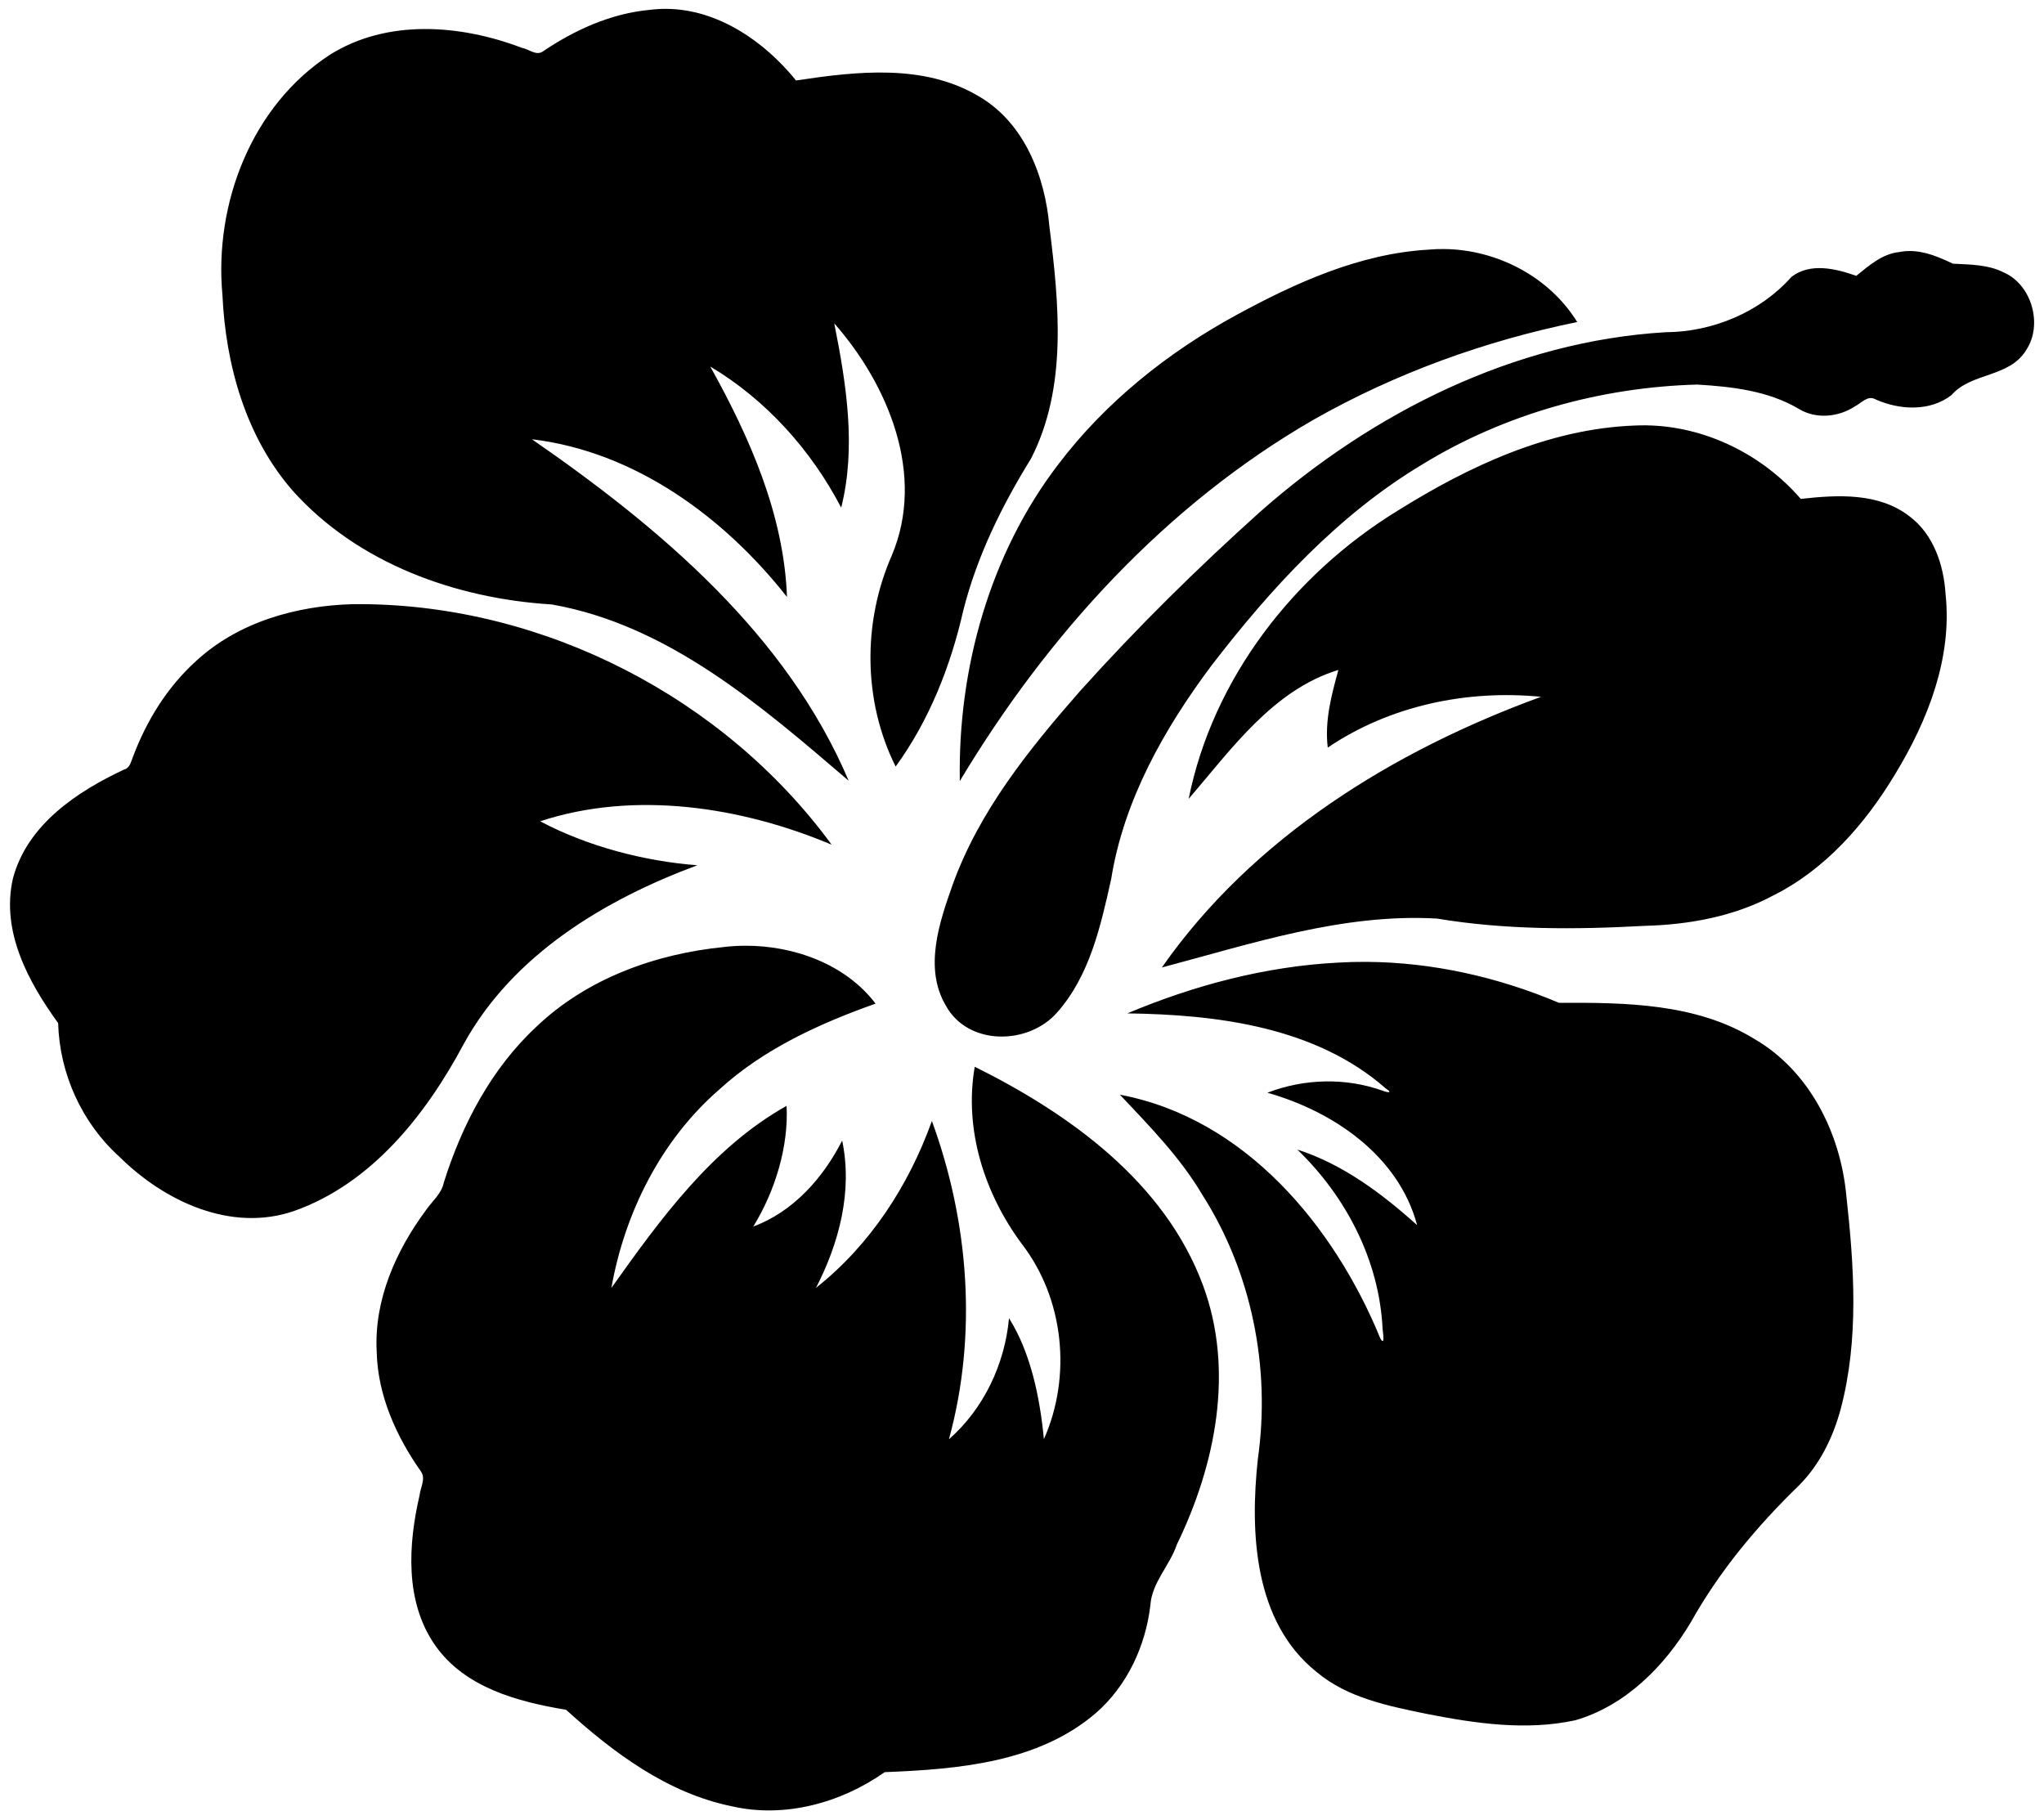
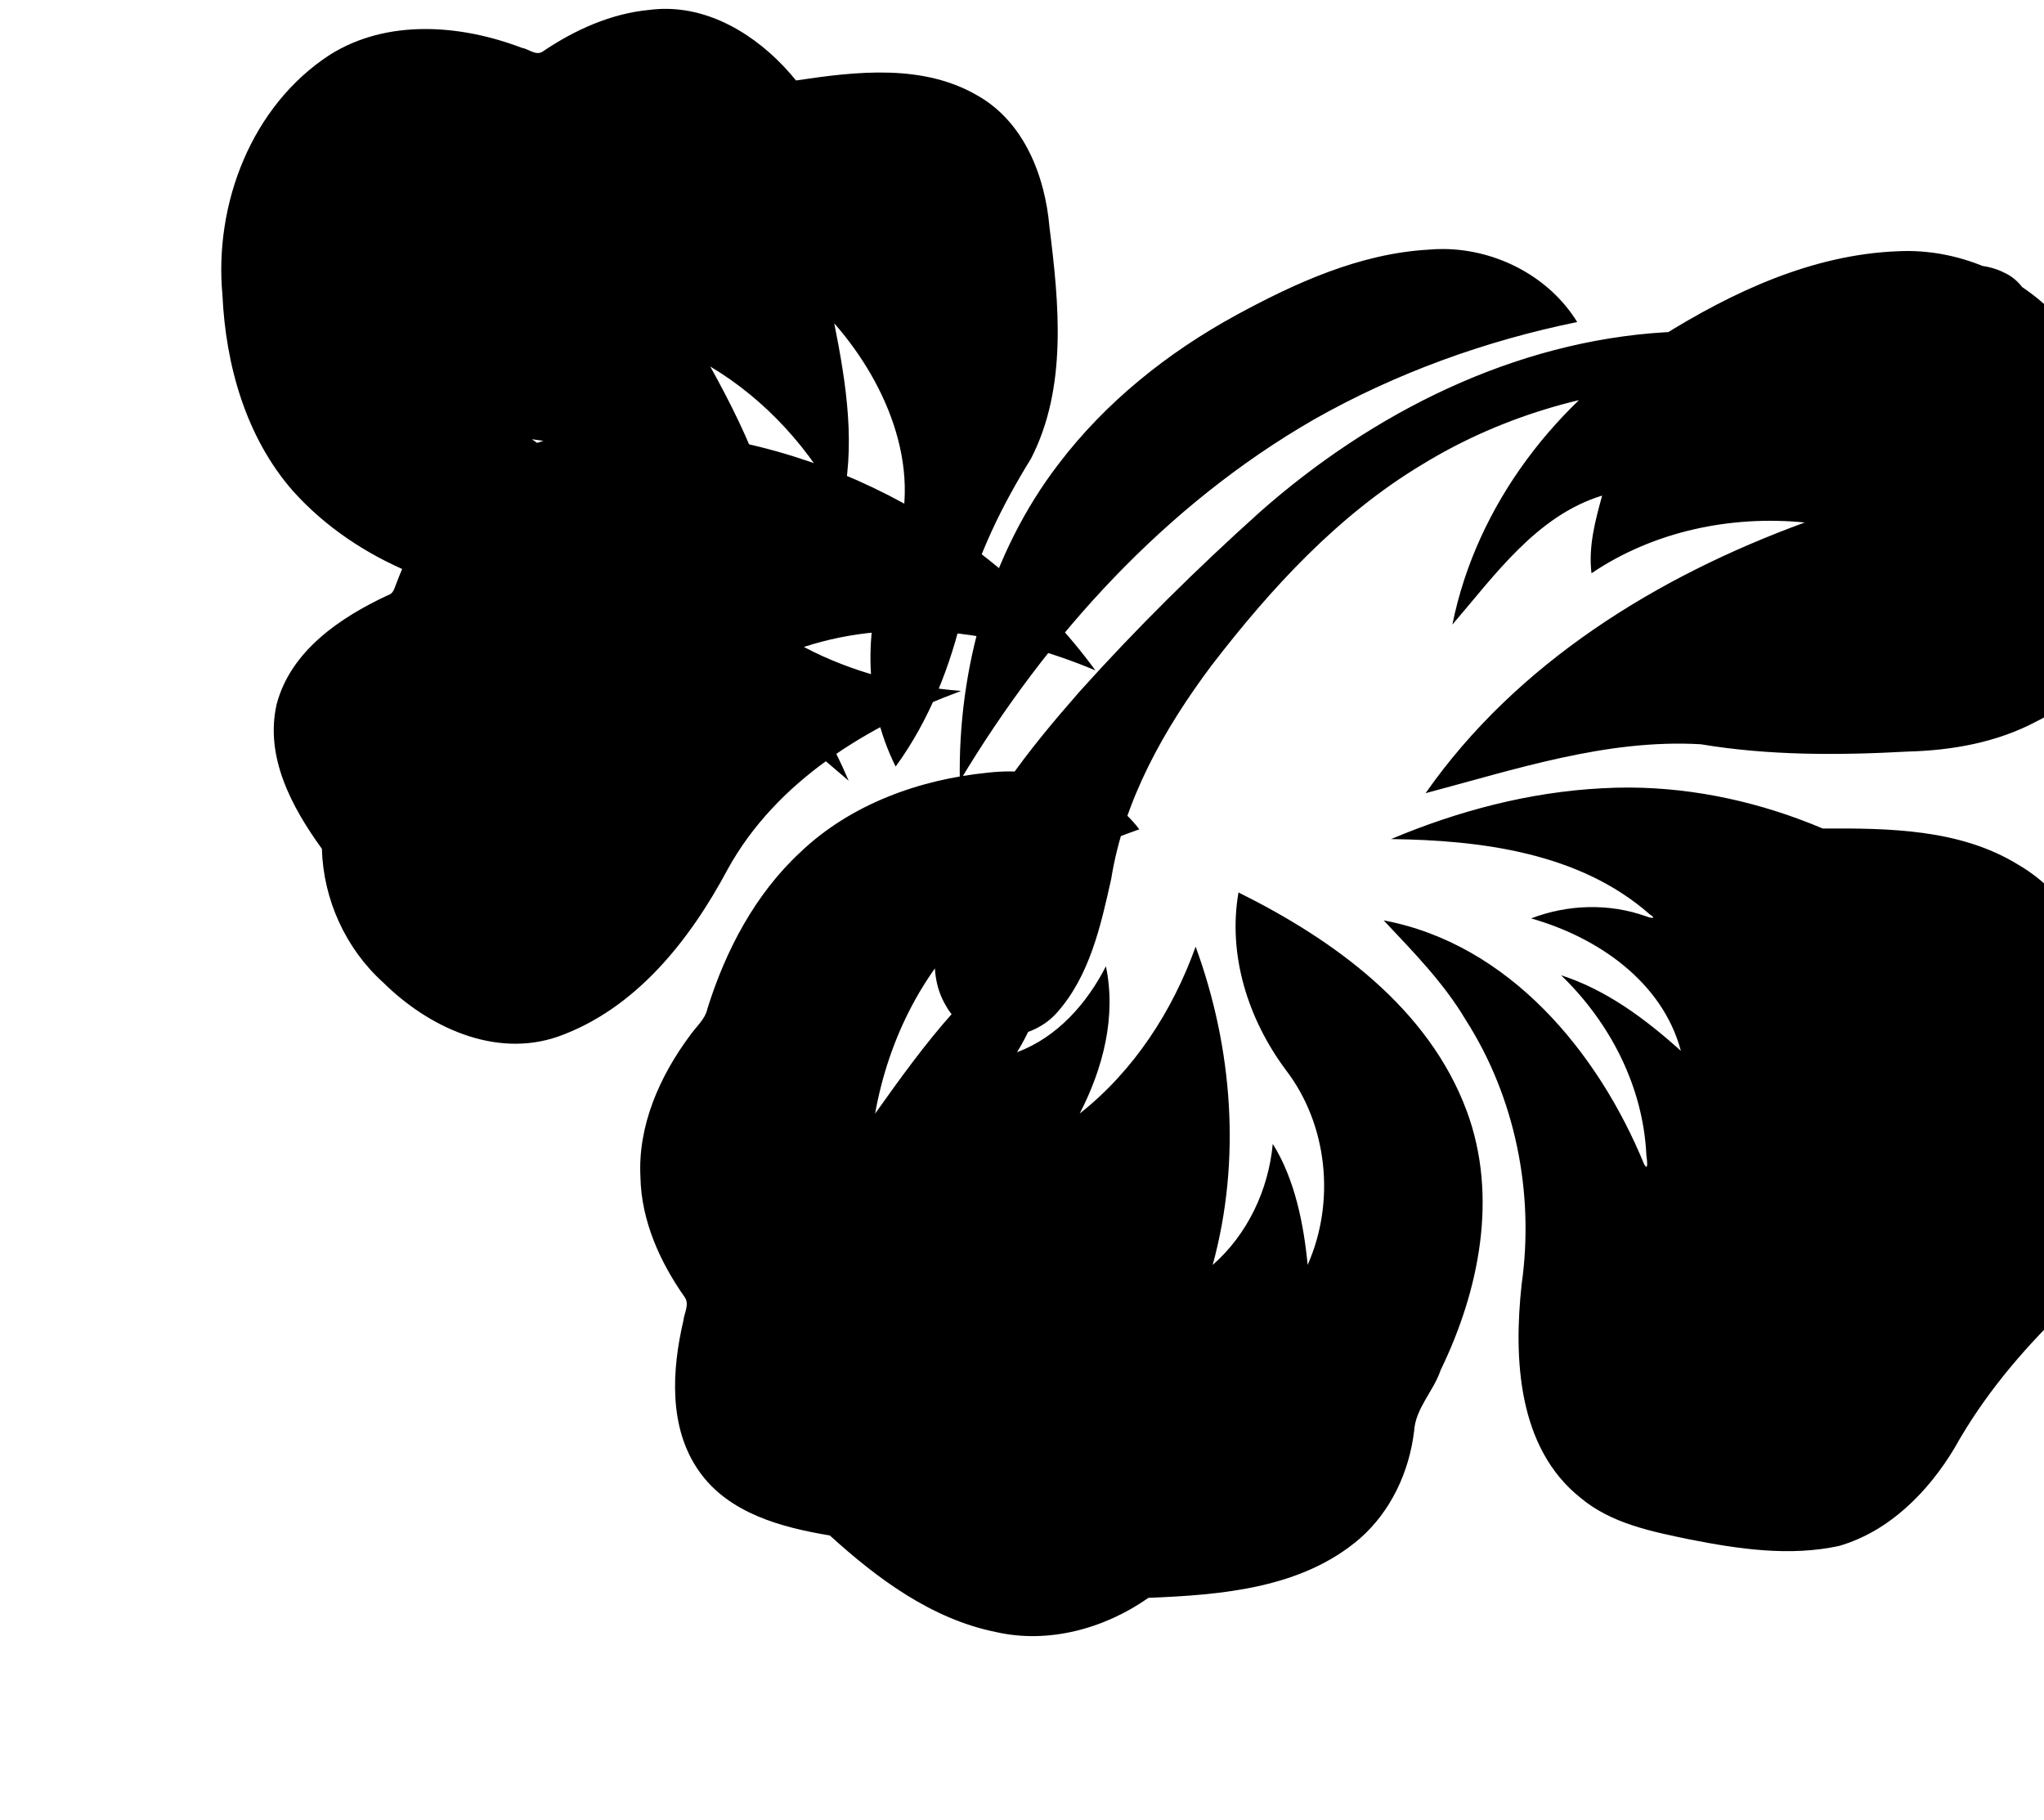
<svg xmlns="http://www.w3.org/2000/svg" width="1568pt" height="1396pt" version="1.1" viewBox="0 0 1568 1396">
-   <path transform="scale(.8)" d="m638.75 8.492c-5.1-0.026-10.26 0.277-15.45 0.934-37.17 3.362-72.17 19.212-102.81 39.937-6.4 4.488-13.74-2.512-20.08-3.5-58.67-22.35-129.01-27.951-184.12 6.674-75.18 48.973-111.09 142.91-102.99 230.4 3.14 67.22 22.41 136.06 67.38 187.62 62.65 69.85 156.52 103.43 248.42 109.05 111.86 19.67 201.03 97.43 284.68 169.01-59.7-140.57-180.94-242.51-303.73-327.43 98.78 11.83 184.32 74.66 244.59 151.22-2.92-78.87-35.72-152.97-73.57-220.94 53.62 31.95 96.75 80.15 125.55 135.28 14.59-57.79 4.87-119.05-6.66-176.71 51.9 59.08 87.81 145.35 55.18 222.6-28.1 63.92-27.6 139.73 3.7 202.4 32.27-44.27 52.9-96.7 64.94-150 13.12-51.72 36.86-100 64.82-145.2 35.1-68.24 26.9-148.94 17.7-222.44-4.2-48.19-23.86-99.39-67.51-124.94-52.93-31.622-117.3-24.035-175.48-15.298-30.32-37.553-75.2-68.422-124.56-68.67zm746.45 230.3c-5.3-0.07-10.5 0.13-15.7 0.61-65.9 3.85-127.4 31.87-184.6 63.01-65.3 35.7-124.7 83.13-169.9 142.59-65.98 86.1-96.58 196.32-94.62 303.94 83.82-139.84 197.32-264.77 339.42-346.62 78.5-44.51 164.3-75.51 252.6-93.52-26.7-43.33-76.7-69.33-127.2-70.01zm445.9 1.91c-3.3 0.01-6.7 0.32-10.1 1.02-16.3 1.65-29.2 13.34-41 22.77-19.6-6.9-44.1-12.93-62.2 1.04-29.9 33.77-75.6 52.82-120.5 53.02-145.2 8.6-281.2 77.04-389 172.26-60.5 54.33-118.5 111.59-172.9 172.14-48.83 55.7-96.56 114.96-121.93 185.52-12.82 36.09-27.73 79.93-6.48 115.82 21.35 38.81 79.05 37.91 106.51 6.74 31.4-35.25 42-83.24 52-128.06 12.1-75.76 50.9-144.28 96.3-204.94 56.9-73.93 121.5-144.42 202.2-192.78 78.9-48.35 171.1-73.96 263.4-76.5 33.4 1.99 68.4 5.95 97.8 23.5 16.3 9.81 37.7 7.75 53.3-2.49 6.3-3.06 12.3-11.01 19.7-6.92 23 10.35 52.3 12.11 73.1-4 18.9-21.91 55.6-16.53 71.7-43.31 16.1-24.34 5.2-62.66-21.7-74.33-15-7.63-32.4-7.5-48.7-8.36-13.1-6.27-26.9-12.16-41.5-12.14zm-252.9 167.15c-3.8-0.04-7.6 0.03-11.4 0.22-81.9 3.2-158.5 39.02-226.9 81.83-99.4 61.05-176.9 160.79-200.1 276.15 40.7-47.36 81-104.61 143.6-123.67-6.7 24.23-13.3 48.99-10.2 74.47 59.5-40.25 133.5-55.71 204.5-48.69-141.3 51.6-276.2 134.58-363.6 259.55 86.2-22.81 173.5-52.08 263.8-46.91 65.6 10.95 132.5 10.65 198.7 7.01 42.5-1.09 85.7-8.8 123.5-29.01 50.3-25.05 88.6-68.94 117.2-116.54 31.3-51.47 54.9-111.4 48.3-172.76-1.8-27.52-11.2-56.35-33.8-73.82-29.7-23.54-69.6-21.26-105-17.29-37.1-42.79-91.9-69.87-148.6-70.54zm-1231.7 171.45c-2.78-0.01-5.57-0.01-8.35 0.02-54.11 1.49-109.92 17.24-150.35 54.74-27.57 24.96-47.49 57.35-60.44 92.04-1.87 4.46-2.85 10.41-8.31 11.78-45.512 21.27-93.062 53.12-106.65 104.48-11.562 50.68 14.637 99.04 43.362 138.68 1.325 48.46 22.688 95.66 58.738 128.16 42.96 42.6 107.11 73 167.8 51.9 74.45-26.5 126.36-92.6 162.41-160.1 46.93-85.44 135.04-138.28 223.95-171.31-51.07-3.91-105.35-18.13-150.71-42.18 90.21-29.65 192.49-14.17 279.52 22.45-103.53-141.38-275.69-229.76-450.97-230.66zm367.98 327.55c-6.75 0.03-13.45 0.43-20.05 1.2-65.65 6.48-131.69 30.23-179.99 76.39-43.24 40.16-71.49 93.96-88.94 149.76-2.22 10.5-10.9 17.4-16.74 25.8-29.02 39-50.19 86.5-47.54 136 0.88 41.9 18.81 81.5 42.58 115.2 4.6 6.7-0.72 15.3-1.4 22.3-11.05 47.4-14.35 102.5 14.89 144.2 28.48 40.7 79.34 54.1 125.55 61.8 45.49 41.3 97.36 80 158.84 92.5 50.73 11.7 104.71-3.2 146.67-32.7 70.06-2.8 147.23-9 202.75-56.9 29.8-26.1 47.4-64.1 52-103.1 1.4-21.9 18.6-38 25.4-58.3 37-76.2 55.4-166.7 25.1-248.4-36.6-98.9-127.8-164.5-218.92-209.7-10.43 60.2 9.29 121.5 45.08 169.8 40.64 52.6 48.04 127 21.24 187.3-3.7-38.6-12.24-82.3-33.45-116-4.04 44-24.19 86.8-57.61 116.1 27.44-100.3 19.21-208-16.35-305.2-22.15 61.8-59.28 119.1-111.15 160 22.26-43.1 35.26-92.8 25.12-141.2-18.21 35.7-46.72 68.1-85.24 82.4 21.1-34.2 33.95-77.1 31.94-115.7-71.45 40-121.36 109-168.01 174.6 12.84-72.3 47.6-141.8 103.49-190.3 42.46-38.9 96.71-63.51 149.85-82.32-28.52-37.58-77.85-55.73-125.11-55.53zm595.72 15.47c-9-0.05-18.1 0.18-27.1 0.71-69.7 3.61-138 21.73-202.1 48.69 85.8 1.14 180.4 12.77 247.8 71.98 8.3 5.4-0.3 3.4-3.2 2.1-35.5-12.7-75.3-11.5-110.3 2 63.3 17.9 125.8 60.4 143.6 127-33.7-30.3-71.3-58.5-114.9-72.5 46.9 45.2 78.7 106.6 81.8 172.3 0.2 2.5 2.6 16.8-2.1 9-44.3-108.1-130-211.4-249.8-233.9 28.1 29.9 57.5 59.7 78.6 95.3 47.7 74.5 66.1 166.3 53.7 253.7-7.7 70.6-4 156.7 56.6 204.8 29.5 24.7 68.4 32.3 105.1 39.9 46.8 9.2 95.6 16.4 142.8 6.1 48.2-14 85.7-52.1 110.8-94.2 27.2-48.7 63.3-91.9 103.2-130.6 20.2-20.1 32.9-46.2 40.3-73.4 17.8-67 12.9-137.3 5.4-205.4-5.7-59.4-35.2-118.9-88-149.59-55.8-34.41-124.1-35.02-187.5-34.72-58.3-24.67-121.3-38.9-184.7-39.27z" />
+   <path transform="scale(.8)" d="m638.75 8.492c-5.1-0.026-10.26 0.277-15.45 0.934-37.17 3.362-72.17 19.212-102.81 39.937-6.4 4.488-13.74-2.512-20.08-3.5-58.67-22.35-129.01-27.951-184.12 6.674-75.18 48.973-111.09 142.91-102.99 230.4 3.14 67.22 22.41 136.06 67.38 187.62 62.65 69.85 156.52 103.43 248.42 109.05 111.86 19.67 201.03 97.43 284.68 169.01-59.7-140.57-180.94-242.51-303.73-327.43 98.78 11.83 184.32 74.66 244.59 151.22-2.92-78.87-35.72-152.97-73.57-220.94 53.62 31.95 96.75 80.15 125.55 135.28 14.59-57.79 4.87-119.05-6.66-176.71 51.9 59.08 87.81 145.35 55.18 222.6-28.1 63.92-27.6 139.73 3.7 202.4 32.27-44.27 52.9-96.7 64.94-150 13.12-51.72 36.86-100 64.82-145.2 35.1-68.24 26.9-148.94 17.7-222.44-4.2-48.19-23.86-99.39-67.51-124.94-52.93-31.622-117.3-24.035-175.48-15.298-30.32-37.553-75.2-68.422-124.56-68.67zm746.45 230.3c-5.3-0.07-10.5 0.13-15.7 0.61-65.9 3.85-127.4 31.87-184.6 63.01-65.3 35.7-124.7 83.13-169.9 142.59-65.98 86.1-96.58 196.32-94.62 303.94 83.82-139.84 197.32-264.77 339.42-346.62 78.5-44.51 164.3-75.51 252.6-93.52-26.7-43.33-76.7-69.33-127.2-70.01zm445.9 1.91c-3.3 0.01-6.7 0.32-10.1 1.02-16.3 1.65-29.2 13.34-41 22.77-19.6-6.9-44.1-12.93-62.2 1.04-29.9 33.77-75.6 52.82-120.5 53.02-145.2 8.6-281.2 77.04-389 172.26-60.5 54.33-118.5 111.59-172.9 172.14-48.83 55.7-96.56 114.96-121.93 185.52-12.82 36.09-27.73 79.93-6.48 115.82 21.35 38.81 79.05 37.91 106.51 6.74 31.4-35.25 42-83.24 52-128.06 12.1-75.76 50.9-144.28 96.3-204.94 56.9-73.93 121.5-144.42 202.2-192.78 78.9-48.35 171.1-73.96 263.4-76.5 33.4 1.99 68.4 5.95 97.8 23.5 16.3 9.81 37.7 7.75 53.3-2.49 6.3-3.06 12.3-11.01 19.7-6.92 23 10.35 52.3 12.11 73.1-4 18.9-21.91 55.6-16.53 71.7-43.31 16.1-24.34 5.2-62.66-21.7-74.33-15-7.63-32.4-7.5-48.7-8.36-13.1-6.27-26.9-12.16-41.5-12.14zc-3.8-0.04-7.6 0.03-11.4 0.22-81.9 3.2-158.5 39.02-226.9 81.83-99.4 61.05-176.9 160.79-200.1 276.15 40.7-47.36 81-104.61 143.6-123.67-6.7 24.23-13.3 48.99-10.2 74.47 59.5-40.25 133.5-55.71 204.5-48.69-141.3 51.6-276.2 134.58-363.6 259.55 86.2-22.81 173.5-52.08 263.8-46.91 65.6 10.95 132.5 10.65 198.7 7.01 42.5-1.09 85.7-8.8 123.5-29.01 50.3-25.05 88.6-68.94 117.2-116.54 31.3-51.47 54.9-111.4 48.3-172.76-1.8-27.52-11.2-56.35-33.8-73.82-29.7-23.54-69.6-21.26-105-17.29-37.1-42.79-91.9-69.87-148.6-70.54zm-1231.7 171.45c-2.78-0.01-5.57-0.01-8.35 0.02-54.11 1.49-109.92 17.24-150.35 54.74-27.57 24.96-47.49 57.35-60.44 92.04-1.87 4.46-2.85 10.41-8.31 11.78-45.512 21.27-93.062 53.12-106.65 104.48-11.562 50.68 14.637 99.04 43.362 138.68 1.325 48.46 22.688 95.66 58.738 128.16 42.96 42.6 107.11 73 167.8 51.9 74.45-26.5 126.36-92.6 162.41-160.1 46.93-85.44 135.04-138.28 223.95-171.31-51.07-3.91-105.35-18.13-150.71-42.18 90.21-29.65 192.49-14.17 279.52 22.45-103.53-141.38-275.69-229.76-450.97-230.66zm367.98 327.55c-6.75 0.03-13.45 0.43-20.05 1.2-65.65 6.48-131.69 30.23-179.99 76.39-43.24 40.16-71.49 93.96-88.94 149.76-2.22 10.5-10.9 17.4-16.74 25.8-29.02 39-50.19 86.5-47.54 136 0.88 41.9 18.81 81.5 42.58 115.2 4.6 6.7-0.72 15.3-1.4 22.3-11.05 47.4-14.35 102.5 14.89 144.2 28.48 40.7 79.34 54.1 125.55 61.8 45.49 41.3 97.36 80 158.84 92.5 50.73 11.7 104.71-3.2 146.67-32.7 70.06-2.8 147.23-9 202.75-56.9 29.8-26.1 47.4-64.1 52-103.1 1.4-21.9 18.6-38 25.4-58.3 37-76.2 55.4-166.7 25.1-248.4-36.6-98.9-127.8-164.5-218.92-209.7-10.43 60.2 9.29 121.5 45.08 169.8 40.64 52.6 48.04 127 21.24 187.3-3.7-38.6-12.24-82.3-33.45-116-4.04 44-24.19 86.8-57.61 116.1 27.44-100.3 19.21-208-16.35-305.2-22.15 61.8-59.28 119.1-111.15 160 22.26-43.1 35.26-92.8 25.12-141.2-18.21 35.7-46.72 68.1-85.24 82.4 21.1-34.2 33.95-77.1 31.94-115.7-71.45 40-121.36 109-168.01 174.6 12.84-72.3 47.6-141.8 103.49-190.3 42.46-38.9 96.71-63.51 149.85-82.32-28.52-37.58-77.85-55.73-125.11-55.53zm595.72 15.47c-9-0.05-18.1 0.18-27.1 0.71-69.7 3.61-138 21.73-202.1 48.69 85.8 1.14 180.4 12.77 247.8 71.98 8.3 5.4-0.3 3.4-3.2 2.1-35.5-12.7-75.3-11.5-110.3 2 63.3 17.9 125.8 60.4 143.6 127-33.7-30.3-71.3-58.5-114.9-72.5 46.9 45.2 78.7 106.6 81.8 172.3 0.2 2.5 2.6 16.8-2.1 9-44.3-108.1-130-211.4-249.8-233.9 28.1 29.9 57.5 59.7 78.6 95.3 47.7 74.5 66.1 166.3 53.7 253.7-7.7 70.6-4 156.7 56.6 204.8 29.5 24.7 68.4 32.3 105.1 39.9 46.8 9.2 95.6 16.4 142.8 6.1 48.2-14 85.7-52.1 110.8-94.2 27.2-48.7 63.3-91.9 103.2-130.6 20.2-20.1 32.9-46.2 40.3-73.4 17.8-67 12.9-137.3 5.4-205.4-5.7-59.4-35.2-118.9-88-149.59-55.8-34.41-124.1-35.02-187.5-34.72-58.3-24.67-121.3-38.9-184.7-39.27z" />
</svg>